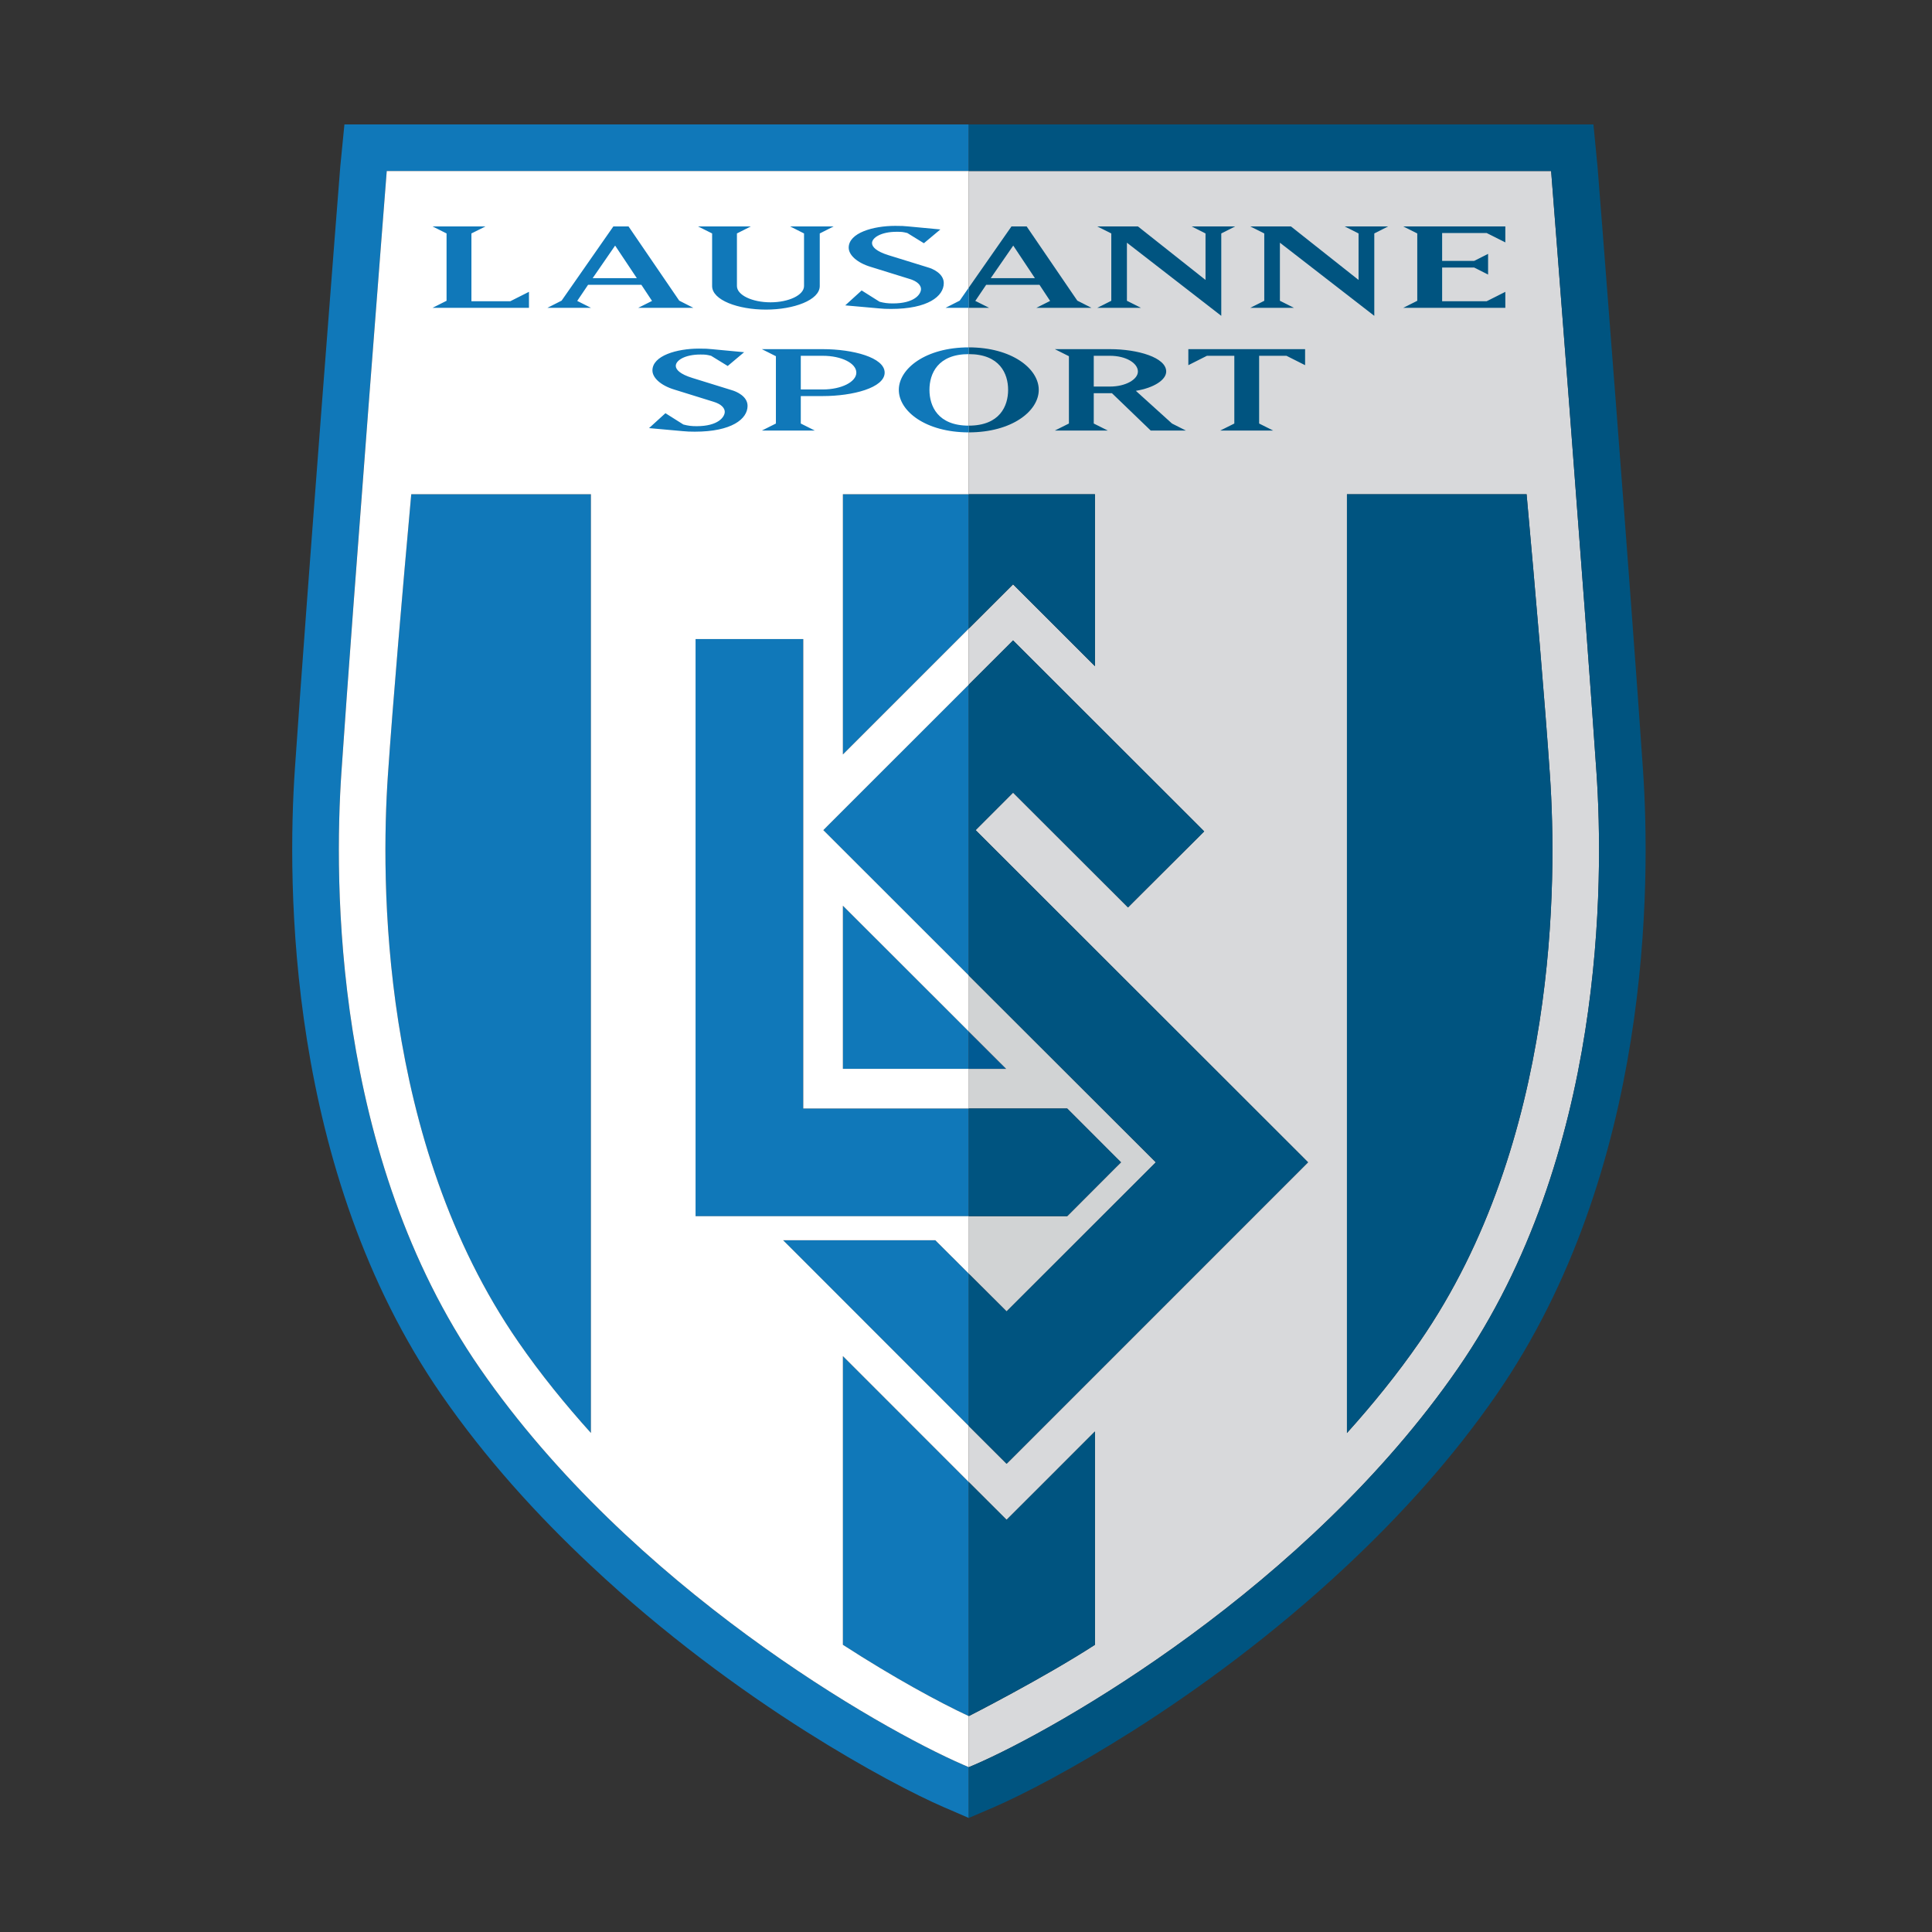
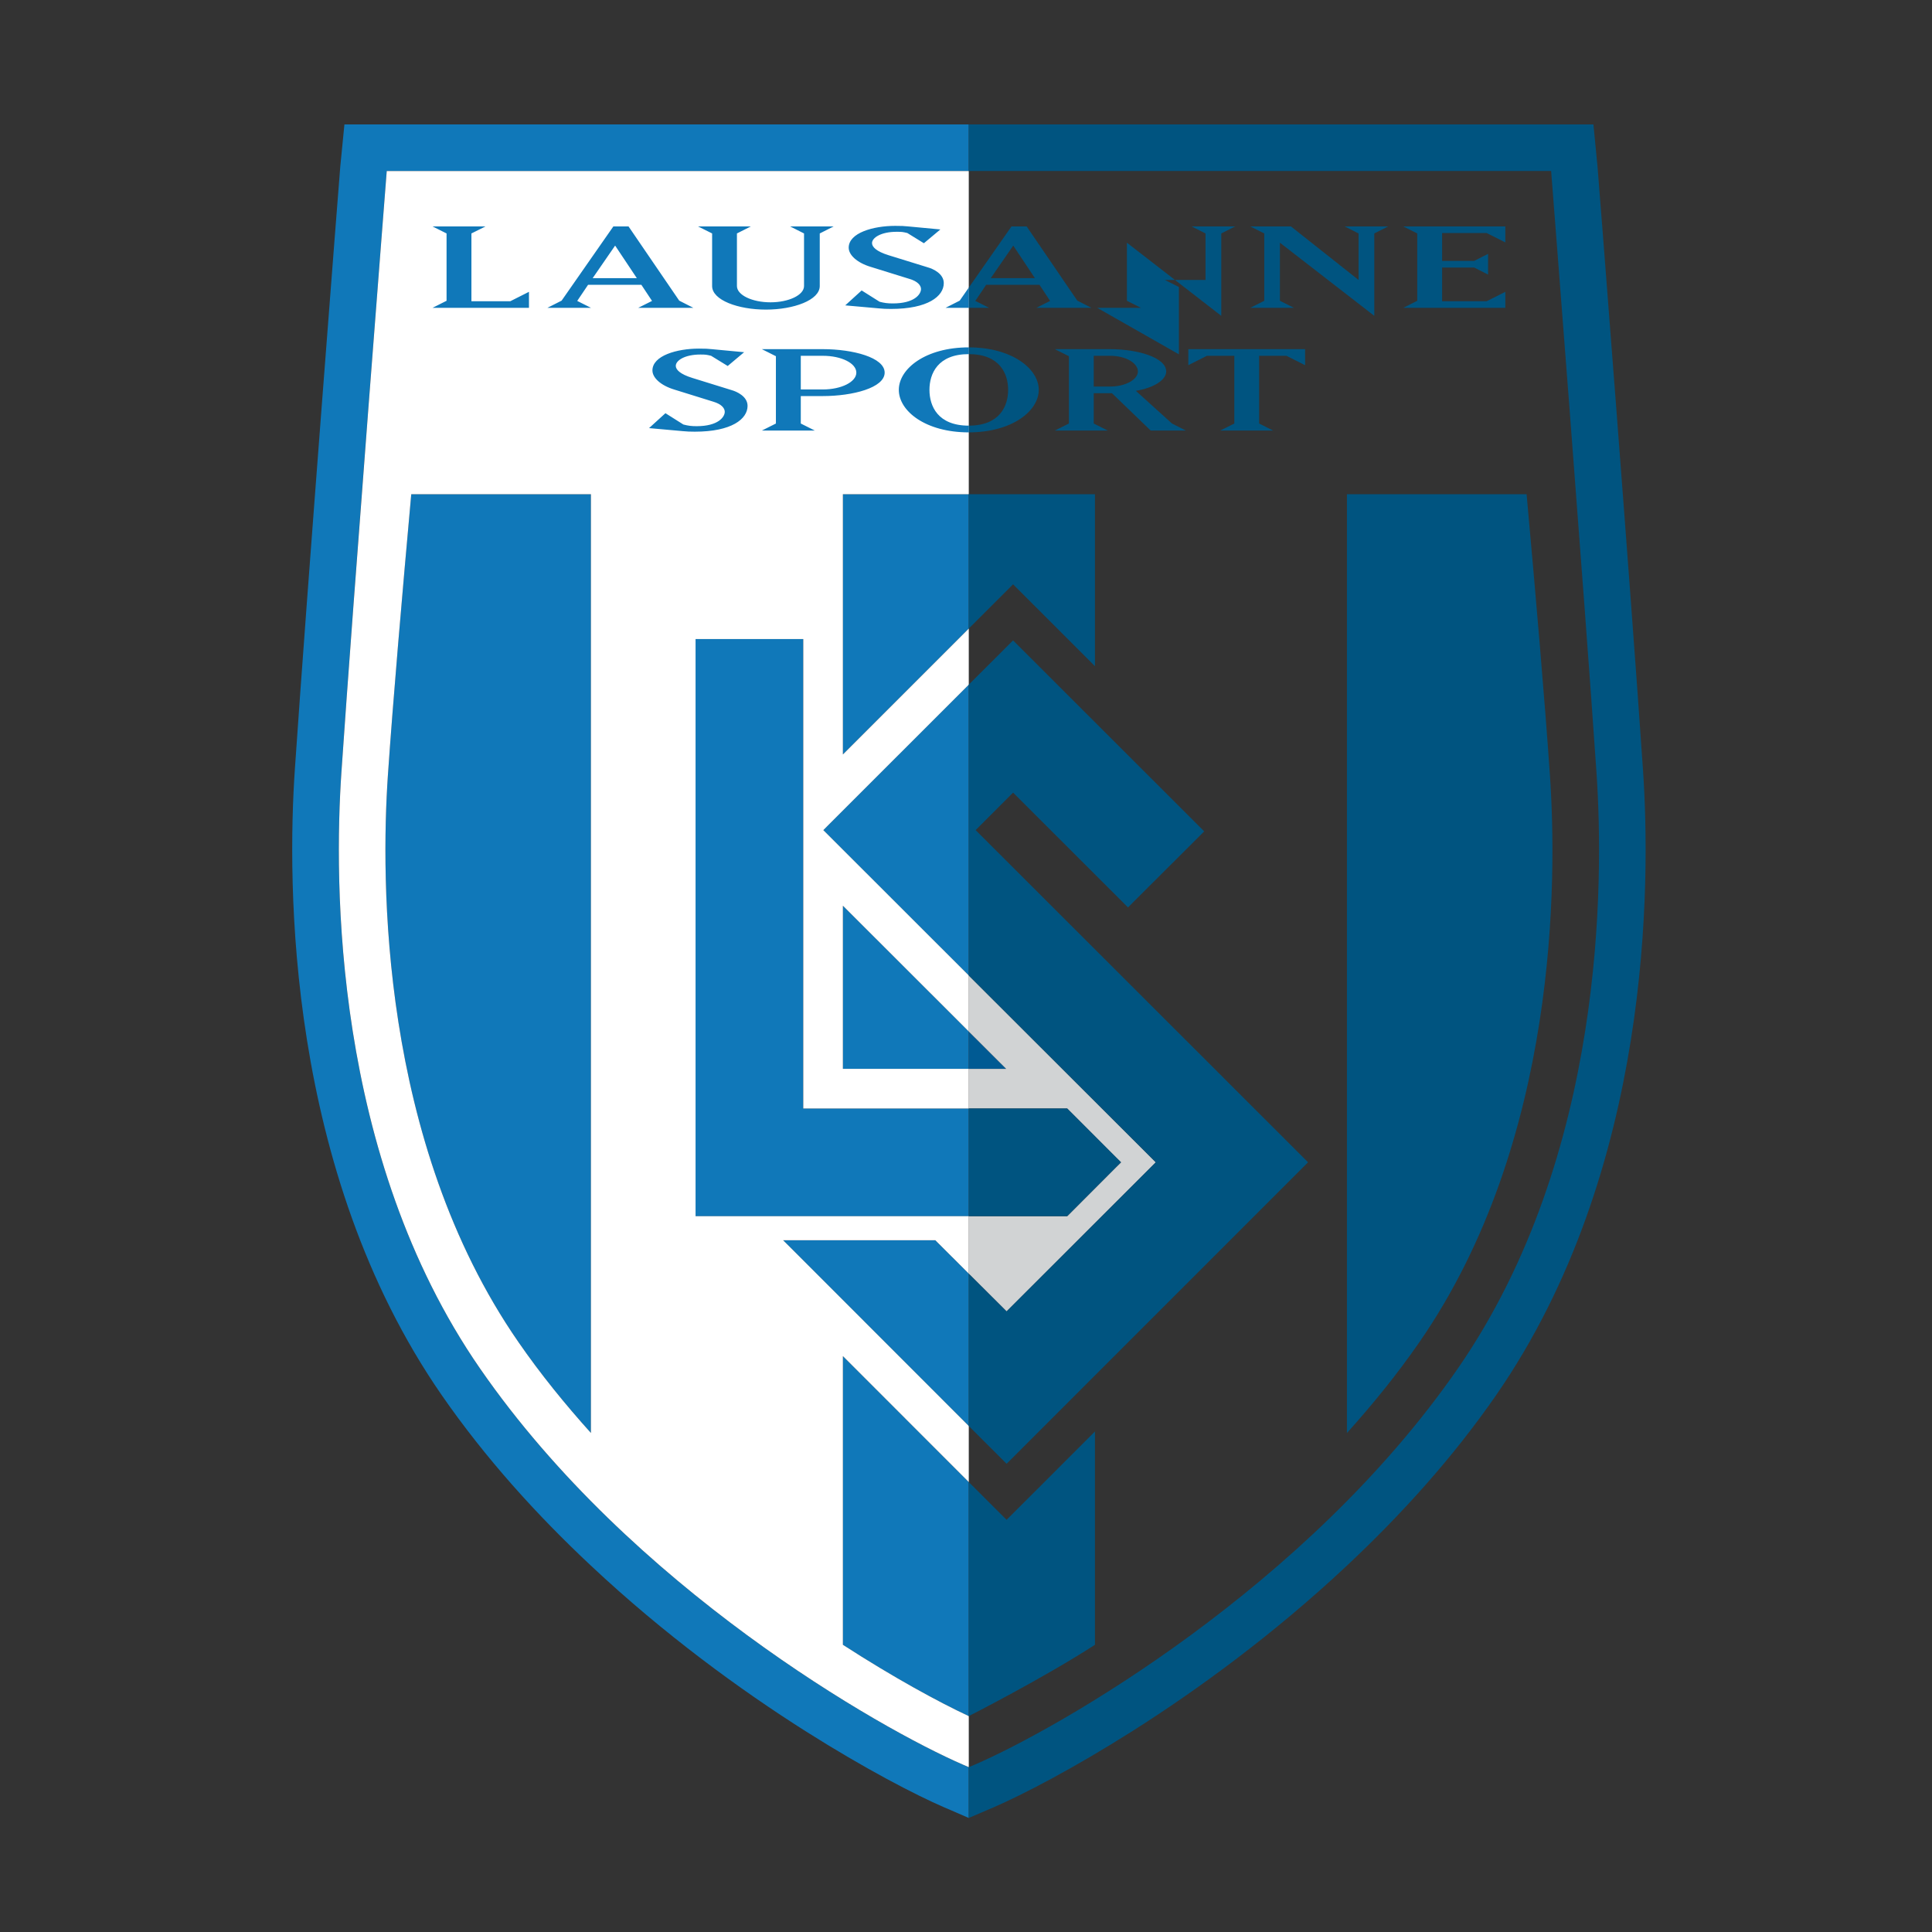
<svg xmlns="http://www.w3.org/2000/svg" xmlns:ns1="http://sodipodi.sourceforge.net/DTD/sodipodi-0.dtd" xmlns:ns2="http://www.inkscape.org/namespaces/inkscape" xmlns:xlink="http://www.w3.org/1999/xlink" version="1.1" id="Ebene_1" x="0px" y="0px" width="595.276" height="595.276" viewBox="-52.5 0 595.276 595.276" enable-background="new 0 0 490 595.276" xml:space="preserve" ns1:docname="Lausanne_Sport_Logo.svg" ns2:version="0.92.4 (5da689c313, 2019-01-14)">
  <rect x="-52.5" y="0" width="595.276" height="595.276" fill="#333333" stroke="none" />
  <defs id="defs41" />
  <ns1:namedview pagecolor="#ffffff" bordercolor="#666666" borderopacity="1" objecttolerance="10" gridtolerance="10" guidetolerance="10" ns2:pageopacity="0" ns2:pageshadow="2" ns2:window-width="640" ns2:window-height="480" id="namedview39" showgrid="false" ns2:zoom="0.39645475" ns2:cx="245" ns2:cy="297.638" ns2:window-x="0" ns2:window-y="0" ns2:window-maximized="0" ns2:current-layer="Ebene_1" />
  <polyline points="245.993,392.428 236.316,382.773 235.688,382.144 188.791,382.144 192.474,385.812   245.993,439.367 245.993,392.449 " id="polyline2" style="fill:#1078b9" transform="translate(0,-1.9531251e-6)" />
  <polyline points="202.694,254.242 201.171,255.772 202.694,257.289 245.986,300.552 245.986,210.95 " id="polyline4" style="fill:#1078b9" transform="translate(0,-1.9531251e-6)" />
  <g id="g14" transform="translate(0,-1.9531251e-6)">
    <defs id="defs7">
      <rect id="SVGID_1_" x="37.537" y="38.333" width="416.998" height="521.806" />
    </defs>
    <clipPath id="SVGID_2_">
      <use xlink:href="#SVGID_1_" overflow="visible" id="use9" style="overflow:visible" x="0" y="0" width="100%" height="100%" />
    </clipPath>
    <path clip-path="url(#SVGID_2_)" d="M 53.622,38.333 52.349,51.3 c -0.114,1.065 -10.478,133.91 -13.997,185.712 -2.375,34.881 -2.711,123.51 45.201,192.779 13.525,19.554 29.474,37.112 46.01,52.597 22.544,21.163 46.117,38.343 66.286,51.103 18.174,11.486 33.587,19.489 42.705,23.438 l 1.76,0.744 5.672,2.467 v -15.65 l -1.73,-0.751 C 218.658,532.668 142.023,489.111 95.369,421.616 50.025,356.045 50.411,271.357 52.685,237.985 56.218,185.796 66.653,52.694 66.653,52.694 H 245.986 V 38.333 m -50.995,158.57 H 161.798 V 374.72 h 84.188 v -33.172 h -50.995 z m 12.209,309.88 c 15.792,10.199 29.574,17.659 38.786,21.979 V 456.648 L 207.2,417.833 Z m 0,-177.458 h 38.786 V 317.817 L 207.2,279.067 Z m -100.015,84.123 c 6.852,9.927 14.44,19.254 22.379,28.065 V 152.281 H 74.206 c -2.753,30.346 -5.65,63.883 -7.195,86.684 -2.16,31.863 -2.582,112.668 40.174,174.483 z M 207.2,232.456 245.986,193.678 V 152.282 H 207.2 Z" id="path12" ns2:connector-curvature="0" style="fill:#1078b9" />
  </g>
  <polyline points="245.993,317.832 245.993,329.332 257.516,329.332 " id="polyline16" style="fill:#005a93" transform="translate(0,-1.9531251e-6)" />
  <polyline points="257.645,404.064 303.618,358.127 245.993,300.566 245.993,317.832 257.516,329.332   245.993,329.332 245.993,341.548 276.318,341.548 276.955,342.178 291.366,356.604 292.904,358.127 291.366,359.65 276.955,374.09   276.318,374.72 245.993,374.72 245.993,392.449 " id="polyline18" style="fill:#d1d3d4" transform="translate(0,-1.9531251e-6)" />
  <path d="m 66.661,52.694 c 0,0 -10.428,133.102 -13.968,185.291 -2.267,33.372 -2.661,118.06 42.684,183.631 46.653,67.495 123.289,111.052 148.886,122.123 l 1.73,0.751 v -15.729 c -9.212,-4.312 -23.001,-11.779 -38.786,-21.979 v -88.95 l 38.786,38.814 v -17.28 l -53.52,-53.555 -3.683,-3.669 h 46.904 l 0.622,0.63 9.677,9.654 V 374.72 H 161.812 V 196.903 h 33.186 v 144.645 h 50.995 v -12.223 h -38.786 v -50.258 l 38.786,38.75 v -17.266 l -43.292,-43.263 -1.523,-1.516 1.523,-1.531 43.292,-43.285 v -17.279 l -38.786,38.778 V 152.28 h 38.786 V 52.694 M 129.571,441.514 C 121.632,432.702 114.044,423.375 107.192,413.449 64.443,351.634 64.851,270.828 67.011,238.966 c 1.552,-22.801 4.456,-56.337 7.202,-86.684 h 55.357 v 289.232 z" id="path20" ns2:connector-curvature="0" style="fill:#ffffff" />
-   <path d="M 439.395,237.985 C 435.854,185.802 425.426,52.694 425.426,52.694 H 245.993 V 152.288 h 38.879 v 52.976 l -15.062,-15.062 -10.17,-10.149 -10.171,10.156 -3.476,3.461 v 17.28 l 12.13,-12.109 1.517,-1.523 1.523,1.523 55.844,55.787 1.517,1.538 -1.517,1.53 -20.44,20.376 -1.517,1.523 -1.517,-1.523 -33.887,-33.844 -11.536,11.544 100.896,100.823 1.516,1.531 -1.516,1.53 -89.824,89.831 -1.537,1.523 -1.523,-1.523 -10.128,-10.113 v 17.279 l 11.651,11.63 10.17,-10.156 17.058,-17.072 v 65.728 c -15.806,10.229 -38.864,21.979 -38.879,21.979 v 15.729 l 1.796,-0.751 c 25.64,-11.071 102.261,-54.628 148.921,-122.123 45.337,-65.579 44.965,-150.26 42.684,-183.632 m -54.493,175.463 c -6.859,9.927 -14.447,19.254 -22.387,28.087 V 152.288 h 55.344 c 2.753,30.339 5.65,63.876 7.202,86.677 2.174,31.863 2.604,112.625 -40.159,174.483 z" id="path22" ns2:connector-curvature="0" style="fill:#d8d9db" />
  <g id="g32" transform="translate(0,-1.9531251e-6)">
    <defs id="defs25">
      <rect id="SVGID_3_" x="37.537" y="38.333" width="416.998" height="521.806" />
    </defs>
    <clipPath id="SVGID_4_">
      <use xlink:href="#SVGID_3_" overflow="visible" id="use27" style="overflow:visible" x="0" y="0" width="100%" height="100%" />
    </clipPath>
    <path clip-path="url(#SVGID_4_)" d="m 257.645,451.004 1.537,-1.516 89.824,-89.838 1.523,-1.531 -1.523,-1.53 -100.896,-100.817 11.536,-11.551 33.887,33.851 1.523,1.523 1.51,-1.523 20.44,-20.383 1.523,-1.531 -1.523,-1.531 -55.844,-55.794 -1.523,-1.523 -1.517,1.523 -12.13,12.109 v 89.624 l 57.625,57.553 -45.974,45.938 -11.651,-11.615 v 46.925 l 10.135,10.121 m 3.513,-269.45 10.17,10.164 15.062,15.062 v -52.982 h -38.879 v 41.382 l 3.476,-3.461 z m 25.232,326.745 v -65.728 l -17.058,17.065 -10.17,10.155 -11.651,-11.629 v 72.107 c 0.015,0.002 23.08,-11.741 38.879,-21.97 z m 140.19,-267.825 c -1.552,-22.801 -4.449,-56.331 -7.195,-86.677 h -55.351 v 289.246 c 7.939,-8.832 15.527,-18.159 22.387,-28.086 42.762,-61.859 42.332,-142.621 40.159,-174.483 z m 28.651,-1.953 C 450.216,185.217 439.838,52.365 439.716,51.3 L 438.457,38.333 H 245.993 v 14.354 h 179.433 c 0,0 10.428,133.108 13.969,185.29 2.281,33.372 2.653,118.061 -42.685,183.632 -46.66,67.494 -123.281,111.051 -148.914,122.122 l -1.803,0.751 v 15.656 l 5.708,-2.446 1.773,-0.758 c 9.176,-3.97 24.711,-12.022 43.013,-23.609 20.112,-12.745 43.578,-29.874 66.028,-50.938 16.529,-15.499 32.5,-33.05 46.024,-52.61 47.92,-69.312 47.563,-157.905 45.174,-192.772 z m -176.758,137.078 14.411,-14.44 1.531,-1.523 -1.531,-1.523 -14.411,-14.418 -0.637,-0.637 h -30.325 v 33.172 h 30.325 z" id="path30" ns2:connector-curvature="0" style="fill:#005480" />
  </g>
-   <path d="m 245.986,107.029 v 2.081 c 9.576,0 12.13,6.044 12.13,11.007 0,4.978 -2.554,11.029 -12.13,11.029 v 2.074 c 13.26,0 21.57,-6.537 21.57,-13.103 0.001,-6.536 -8.31,-13.088 -21.57,-13.088 m 39.587,-12.179 h 13.475 l -4.327,-2.175 v -17.895 l 29.073,22.536 v -25.39 l 4.292,-2.167 h -13.439 l 4.291,2.167 v 14.326 l -20.827,-16.492 h -12.538 l 4.334,2.167 v 20.748 z m -37.57,-2.132 3.354,-4.971 h 16.421 l 3.276,4.971 -4.249,2.132 H 283.8 l -4.37,-2.218 -15.607,-22.872 h -4.67 l -13.167,18.867 v 6.223 h 6.272 z m 11.694,-17.051 6.673,10.035 h -13.604 z m 53.949,36.848 5.729,-2.89 h 8.439 v 20.87 l -4.349,2.167 h 16.329 l -4.335,-2.167 v -20.87 h 8.426 l 5.736,2.89 v -4.935 h -35.976 v 4.935 z m 91.918,-40.717 5.751,2.89 v -4.928 h -31.47 l 4.334,2.167 v 20.748 l -4.334,2.175 h 31.47 v -4.936 l -5.751,2.897 H 391.84 v -10.378 h 9.87 l 4.291,2.167 v -6.38 l -4.291,2.167 h -9.87 v -8.59 h 13.724 z m -39.472,0.129 v 14.326 l -20.841,-16.493 h -12.538 l 4.327,2.167 v 20.748 l -4.327,2.175 h 13.481 l -4.334,-2.175 v -17.895 l 29.081,22.536 v -25.39 l 4.276,-2.167 H 361.793 Z M 297.467,120.418 c 5.521,-0.894 9.355,-3.354 9.355,-5.95 0,-4.334 -8.805,-6.888 -17.309,-6.888 h -17.008 l 4.342,2.174 v 20.741 l -4.342,2.167 h 16.336 l -4.342,-2.167 v -9.341 h 5.607 l 11.951,11.508 H 312.9 l -4.291,-2.167 z m -7.953,-1.315 H 284.5 v -9.477 h 5.014 c 4.971,0 8.59,2.289 8.59,4.842 0,2.424 -3.748,4.635 -8.59,4.635 z" id="path34" ns2:connector-curvature="0" style="fill:#005480" />
+   <path d="m 245.986,107.029 v 2.081 c 9.576,0 12.13,6.044 12.13,11.007 0,4.978 -2.554,11.029 -12.13,11.029 v 2.074 c 13.26,0 21.57,-6.537 21.57,-13.103 0.001,-6.536 -8.31,-13.088 -21.57,-13.088 m 39.587,-12.179 h 13.475 l -4.327,-2.175 v -17.895 l 29.073,22.536 v -25.39 l 4.292,-2.167 h -13.439 l 4.291,2.167 v 14.326 h -12.538 l 4.334,2.167 v 20.748 z m -37.57,-2.132 3.354,-4.971 h 16.421 l 3.276,4.971 -4.249,2.132 H 283.8 l -4.37,-2.218 -15.607,-22.872 h -4.67 l -13.167,18.867 v 6.223 h 6.272 z m 11.694,-17.051 6.673,10.035 h -13.604 z m 53.949,36.848 5.729,-2.89 h 8.439 v 20.87 l -4.349,2.167 h 16.329 l -4.335,-2.167 v -20.87 h 8.426 l 5.736,2.89 v -4.935 h -35.976 v 4.935 z m 91.918,-40.717 5.751,2.89 v -4.928 h -31.47 l 4.334,2.167 v 20.748 l -4.334,2.175 h 31.47 v -4.936 l -5.751,2.897 H 391.84 v -10.378 h 9.87 l 4.291,2.167 v -6.38 l -4.291,2.167 h -9.87 v -8.59 h 13.724 z m -39.472,0.129 v 14.326 l -20.841,-16.493 h -12.538 l 4.327,2.167 v 20.748 l -4.327,2.175 h 13.481 l -4.334,-2.175 v -17.895 l 29.081,22.536 v -25.39 l 4.276,-2.167 H 361.793 Z M 297.467,120.418 c 5.521,-0.894 9.355,-3.354 9.355,-5.95 0,-4.334 -8.805,-6.888 -17.309,-6.888 h -17.008 l 4.342,2.174 v 20.741 l -4.342,2.167 h 16.336 l -4.342,-2.167 v -9.341 h 5.607 l 11.951,11.508 H 312.9 l -4.291,-2.167 z m -7.953,-1.315 H 284.5 v -9.477 h 5.014 c 4.971,0 8.59,2.289 8.59,4.842 0,2.424 -3.748,4.635 -8.59,4.635 z" id="path34" ns2:connector-curvature="0" style="fill:#005480" />
  <path d="m 92.751,92.811 v -20.884 l 4.349,-2.167 H 80.765 l 4.327,2.167 v 20.748 l -4.327,2.175 h 29.717 v -4.936 l -5.743,2.897 m 62.173,-4.685 c 0,4.349 7.989,7.267 16.586,7.267 8.547,0 16.579,-2.918 16.579,-7.267 v -16.199 l 4.298,-2.167 h -13.439 l 4.298,2.167 v 16.199 c 0,2.804 -4.72,5.021 -10.334,5.021 -5.622,0 -10.342,-2.217 -10.342,-5.021 v -16.199 l 4.299,-2.167 h -16.293 l 4.349,2.167 v 16.199 z m 76.285,4.506 -4.37,2.218 h 7.159 v -6.223 z m -4.906,-5.4 c 0,-2.933 -3.354,-4.42 -4.893,-4.85 l -12.073,-3.733 c -3.869,-1.194 -5.142,-2.596 -5.142,-3.748 0,-1.652 2.768,-3.483 7.567,-3.483 1.688,0 1.91,0.043 3.312,0.379 l 5.1,3.147 5.078,-4.249 -9.963,-0.937 c -1.53,-0.122 -1.616,-0.165 -3.963,-0.165 -6.794,0 -14.318,2.167 -14.318,6.716 0,2.253 2.554,4.634 6.752,5.908 l 12.044,3.74 c 2.425,0.723 3.483,1.967 3.483,3.104 0,1.58 -1.995,4.427 -8.676,4.427 -1.631,0 -2.597,-0.136 -4.084,-0.515 l -5.528,-3.483 -5.057,4.599 10.414,0.93 c 1.23,0.122 2.209,0.165 3.698,0.165 11.356,0.002 16.249,-3.904 16.249,-7.952 z M 224.437,120.118 c 0,6.566 8.29,13.103 21.55,13.103 v -2.074 c -9.569,0 -12.108,-6.051 -12.108,-11.029 0,-4.963 2.539,-11.007 12.108,-11.007 v -2.081 c -13.26,-0.001 -21.55,6.551 -21.55,13.088 z M 201.021,107.58 H 182.24 l 4.327,2.174 v 20.741 l -4.327,2.167 h 16.321 l -4.327,-2.167 v -8.461 h 6.787 c 9.227,0 19.054,-2.553 19.054,-7.224 -10e-4,-4.677 -9.828,-7.23 -19.054,-7.23 z m 0,12.416 h -6.787 v -10.371 h 6.787 c 5.743,0 10.328,2.289 10.328,5.185 0,2.847 -4.585,5.186 -10.328,5.186 z m -39.88,-25.146 -4.363,-2.218 -15.62,-22.872 h -4.67 l -15.949,22.872 -4.384,2.218 H 129.6 l -4.249,-2.132 3.347,-4.971 h 16.414 l 3.29,4.971 -4.263,2.132 z m -31.034,-9.148 6.923,-10.035 6.688,10.035 z m 42.827,34.502 -12.065,-3.741 c -3.87,-1.187 -5.15,-2.589 -5.15,-3.733 0,-1.666 2.768,-3.497 7.567,-3.497 1.702,0 1.924,0.057 3.318,0.393 l 5.114,3.14 5.057,-4.249 -9.956,-0.937 c -1.523,-0.129 -1.609,-0.172 -3.962,-0.172 -6.794,0 -14.333,2.175 -14.333,6.73 0,2.246 2.553,4.627 6.766,5.9 l 12.037,3.741 c 2.424,0.722 3.483,1.953 3.483,3.104 0,1.566 -1.988,4.427 -8.668,4.427 -1.624,0 -2.589,-0.128 -4.084,-0.515 l -5.528,-3.483 -5.05,4.592 10.407,0.938 c 1.237,0.121 2.21,0.164 3.705,0.164 11.343,0 16.243,-3.905 16.243,-7.953 -0.002,-2.933 -3.363,-4.42 -4.901,-4.849 z" id="path36" ns2:connector-curvature="0" style="fill:#1078b9" />
</svg>